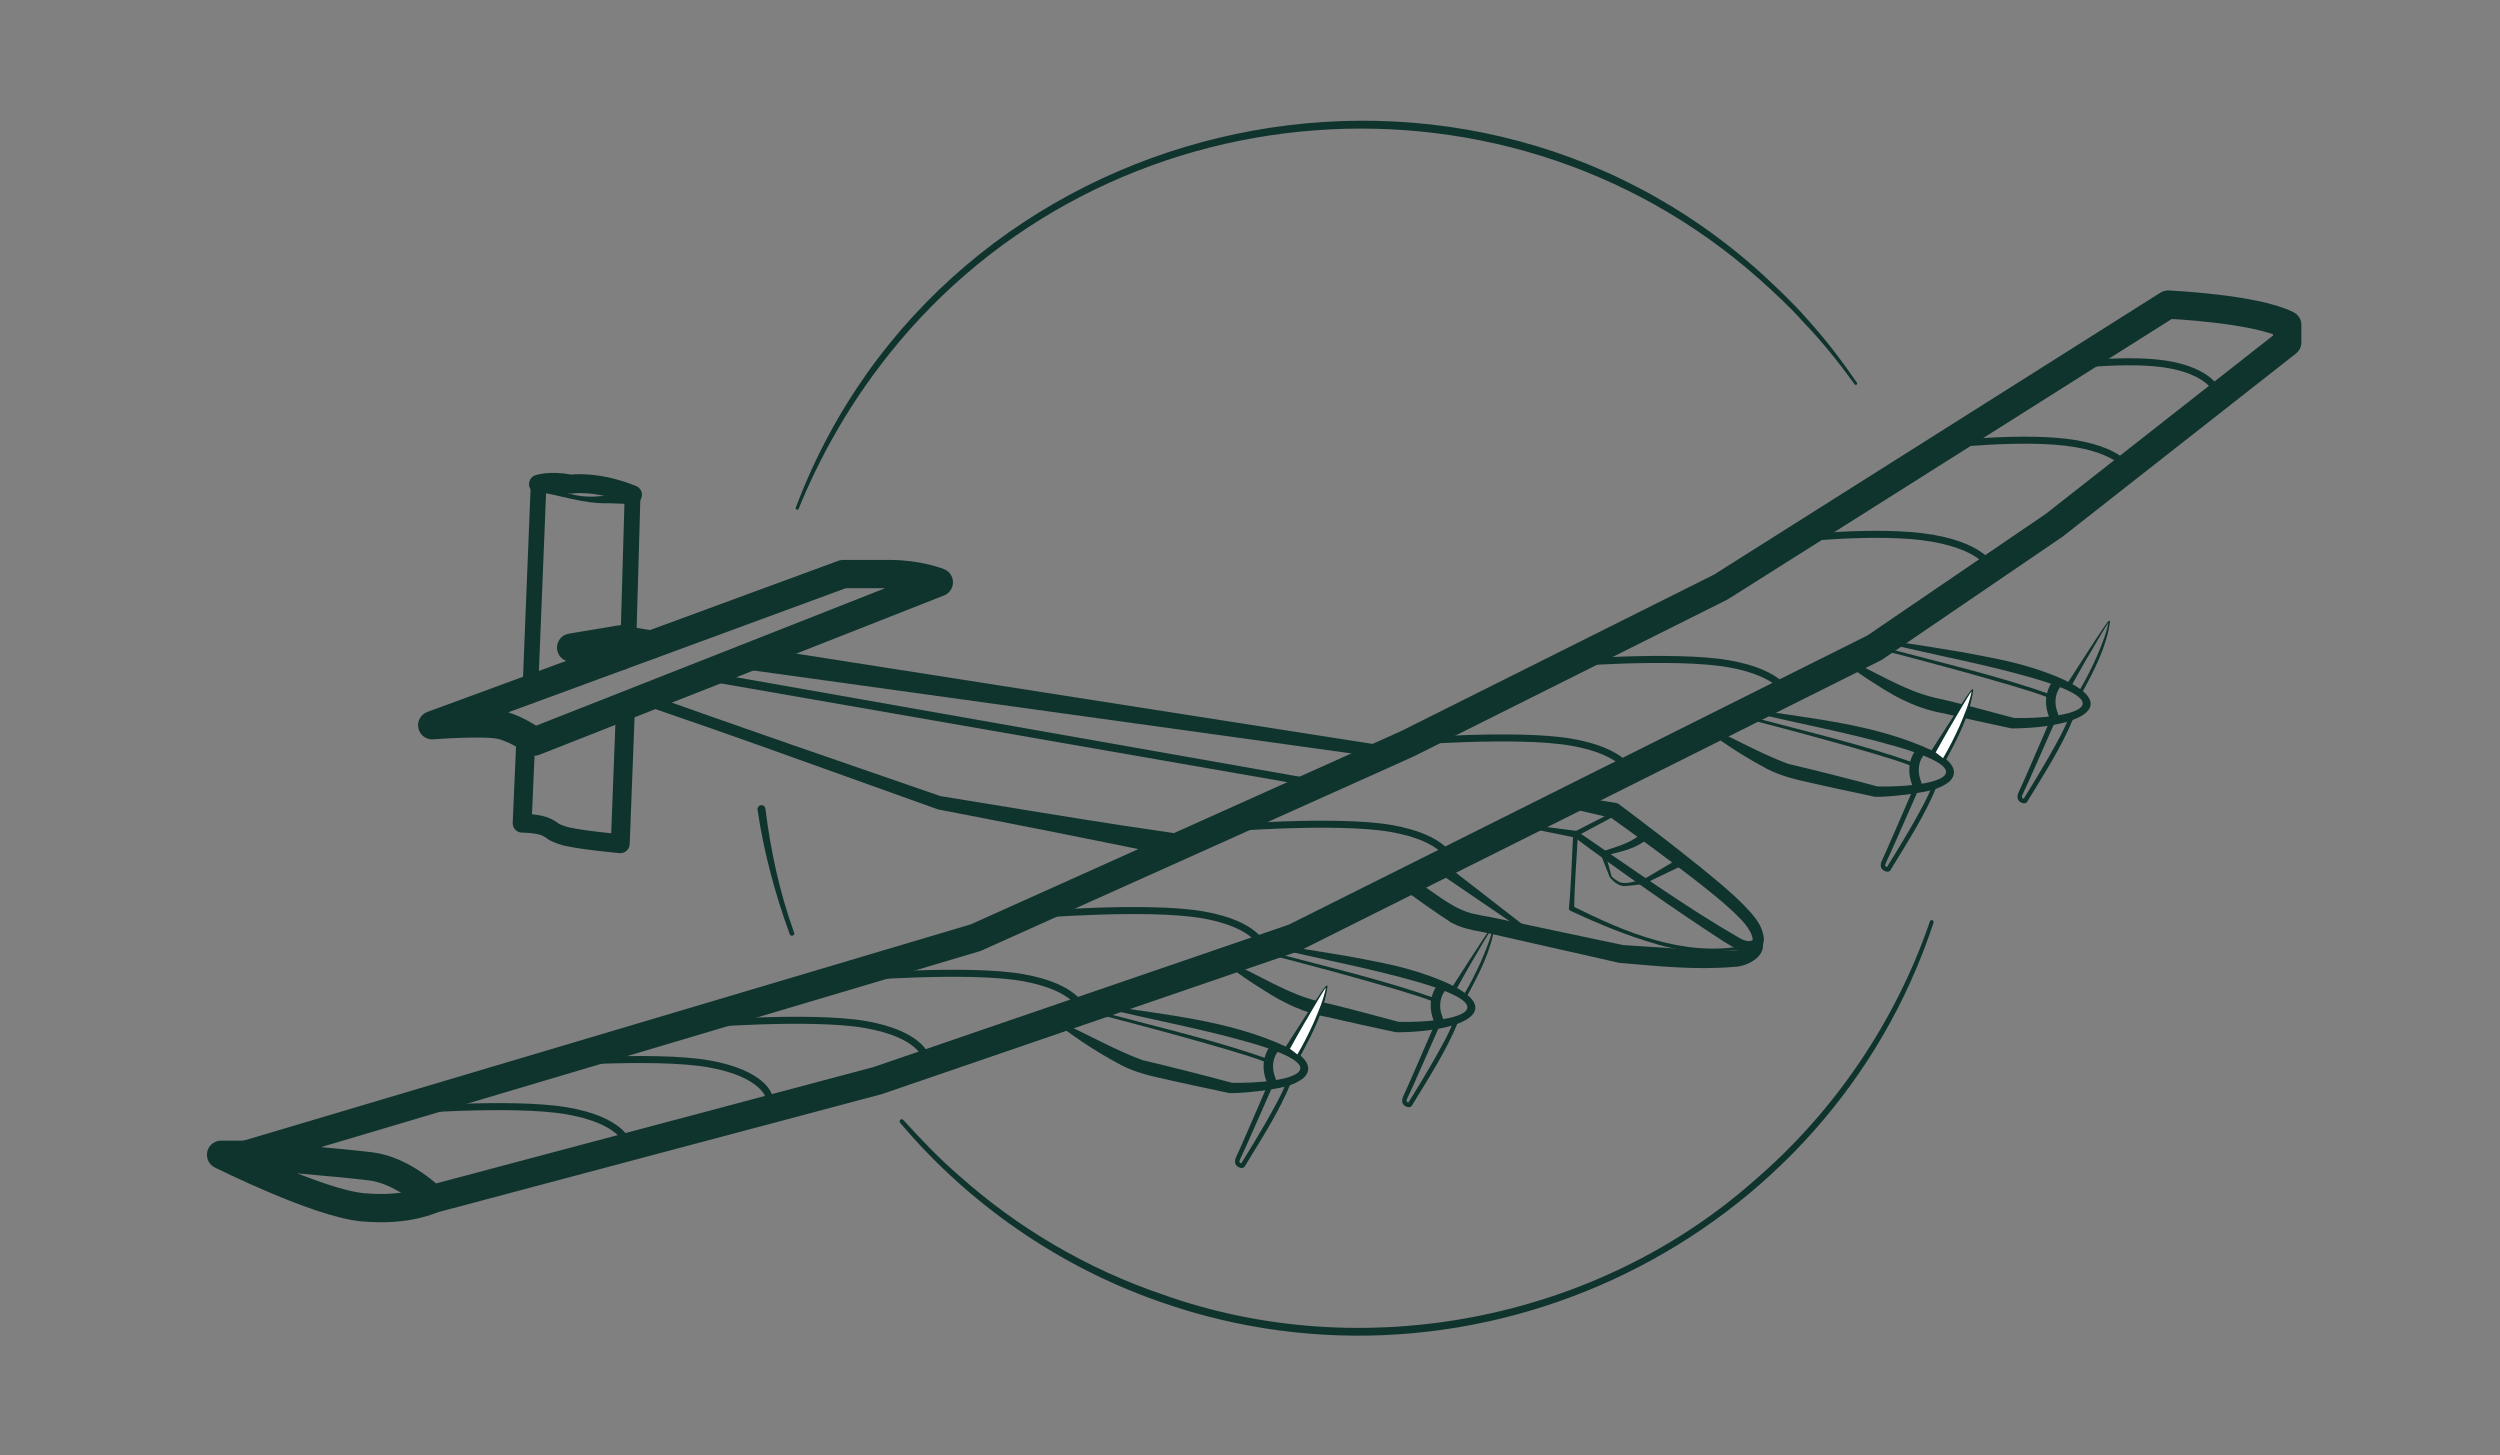
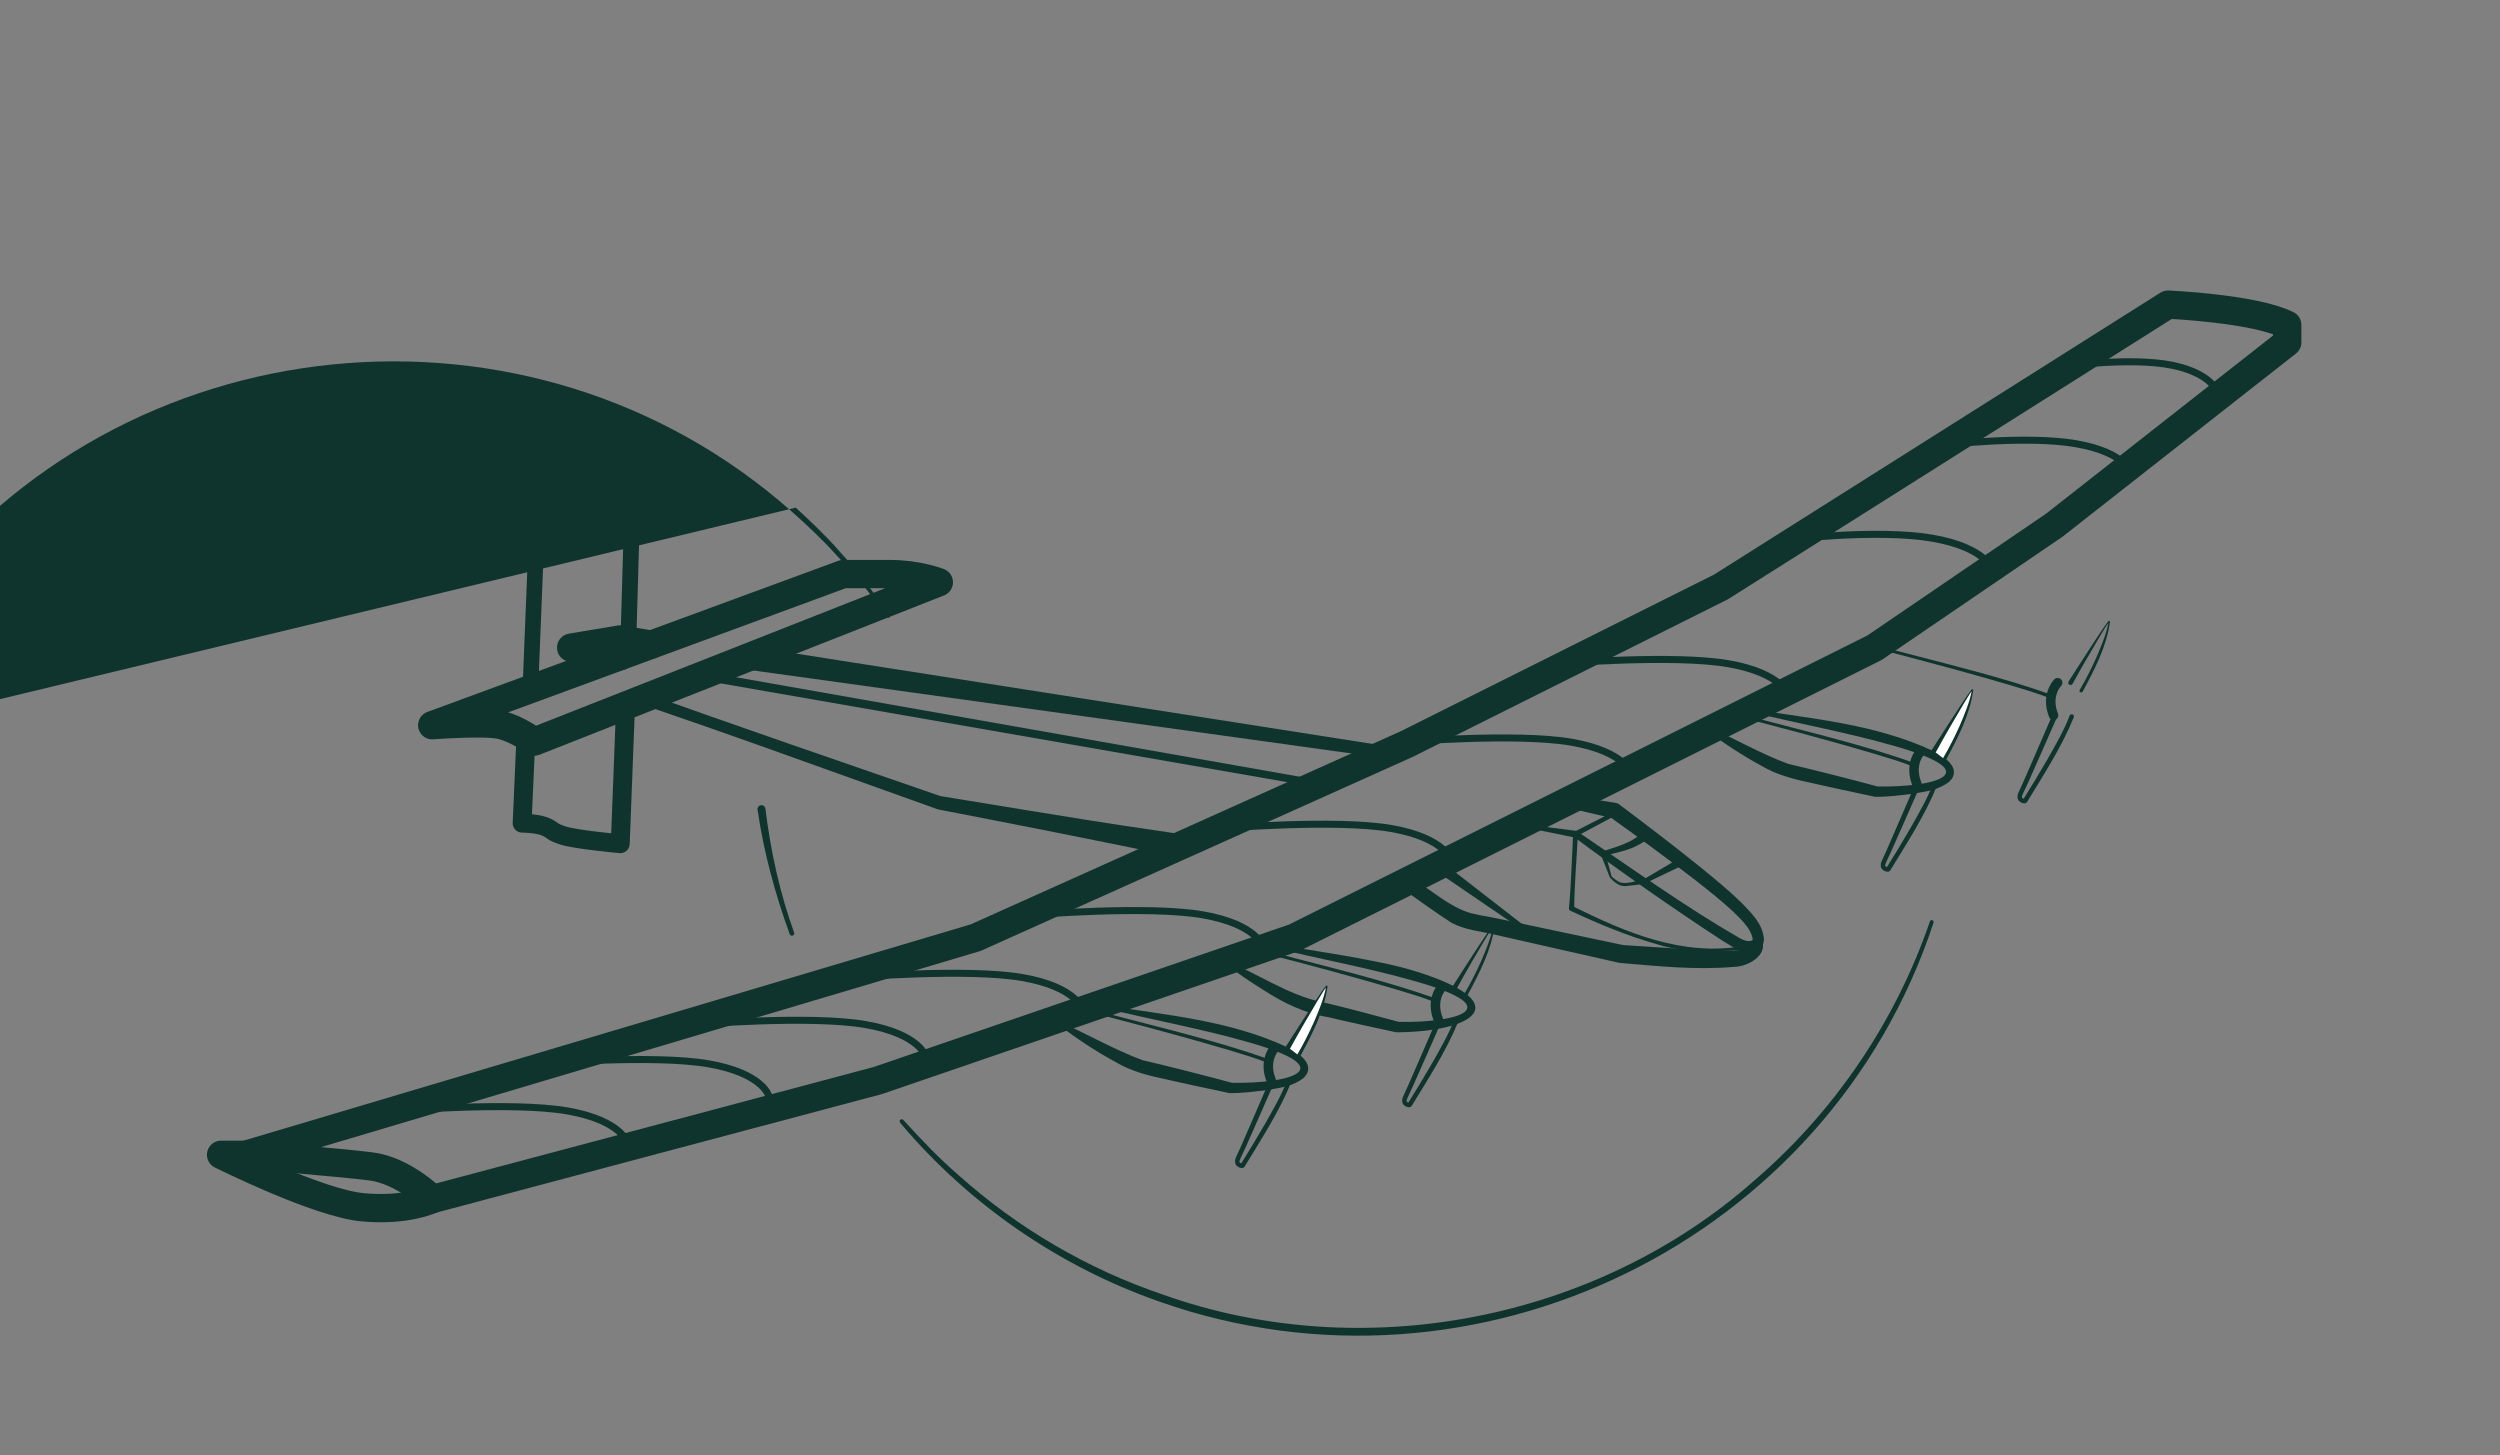
<svg xmlns="http://www.w3.org/2000/svg" viewBox="0 0 273.88 159.4" id="Calque_1">
  <rect x="0" y="0" width="273.88" height="159.4" fill="#808080" stroke="none" />
  <defs>
    <style>.cls-1{stroke-miterlimit:10;stroke-width:.77px;}.cls-1,.cls-2,.cls-3,.cls-4,.cls-5{fill:none;}.cls-1,.cls-3,.cls-4,.cls-5{stroke:#0f342d;}.cls-2,.cls-6,.cls-7{stroke-width:0px;}.cls-3{stroke-width:3.1px;}.cls-3,.cls-4,.cls-5{stroke-linecap:round;stroke-linejoin:round;}.cls-4{stroke-width:1.04px;}.cls-5{stroke-width:2.07px;}.cls-6{fill:#0f342d;}.cls-7{fill:#fff;}</style>
  </defs>
  <g id="Calque_1-2">
    <path d="M211.83,101.06c-11.47,34.92-50.13,53.73-84.74,41.56-11.04-3.84-20.98-10.71-28.48-19.62-.08-.1-.07-.25.02-.33.1-.08.25-.07.33.02,1.95,2.14,3.94,4.24,6.13,6.12,6.45,5.76,14.08,10.22,22.27,13,21.86,7.81,47.47,2.9,64.86-12.51,8.76-7.52,15.46-17.42,19.21-28.37.03-.11.16-.17.26-.12.11.03.17.15.13.26h0Z" class="cls-6" />
-     <path d="M87.18,55.61C103.39,12.54,159.14-.83,193.14,30.11c1.58,1.46,3.35,3.13,4.76,4.76,2.02,2.21,3.84,4.59,5.53,7.06.05.07.03.17-.04.21-.07.05-.16.03-.21-.04-1.74-2.41-3.61-4.73-5.67-6.87-1.41-1.59-3.18-3.23-4.78-4.66-28.62-25.4-73.49-20.89-96.48,9.71-3.57,4.74-6.52,9.95-8.75,15.45-.03.09-.14.13-.22.1-.09-.03-.13-.13-.1-.22h0Z" class="cls-6" />
+     <path d="M87.18,55.61c1.58,1.46,3.35,3.13,4.76,4.76,2.02,2.21,3.84,4.59,5.53,7.06.05.07.03.17-.04.21-.07.05-.16.03-.21-.04-1.74-2.41-3.61-4.73-5.67-6.87-1.41-1.59-3.18-3.23-4.78-4.66-28.62-25.4-73.49-20.89-96.48,9.71-3.57,4.74-6.52,9.95-8.75,15.45-.03.09-.14.13-.22.1-.09-.03-.13-.13-.1-.22h0Z" class="cls-6" />
    <path d="M86.52,102.36c-1.6-4.42-2.85-8.98-3.53-13.66-.03-.23.12-.45.37-.49.24-.03.46.13.49.37.57,4.62,1.56,9.2,3.15,13.6.12.3-.37.48-.47.17,0,0,0,0,0,0Z" class="cls-6" />
    <path d="M26.91,126.51l79.98-23.79,47.25-21.22,34.38-17.19,48.99-30.94s9.48.42,13.06,2.22v1.92l-25.51,20.02-19.69,13.42-63.56,31.77-45.66,15.66-48.79,12.98s-3.13-3.13-6.72-3.58c-3.59-.45-13.73-1.27-13.73-1.27h0Z" class="cls-3" />
    <path d="M26.91,126.51h-2.69s10.6,5.3,15.52,5.75c4.93.45,7.61-.9,7.61-.9" class="cls-3" />
    <path d="M121.08,110.98c6.06,1.61,12.18,3.02,18.09,5.12.25.09.1.5-.16.39-1.43-.57-2.95-1.02-4.44-1.47-4.5-1.33-9.04-2.54-13.57-3.72-.2-.05-.12-.37.08-.32h0Z" class="cls-6" />
    <path d="M139.7,114.74s-1.34,1.34-.45,3.58" class="cls-4" />
    <path d="M70.11,75.72c8.95,3.25,24.25,8.5,32.9,11.49,4.34.72,15.59,2.56,19.8,3.2l6.62.98c.71.11,1.19.76,1.08,1.46-.11.73-.82,1.22-1.54,1.07-7.28-1.57-18.83-3.82-26.22-5.25-5.5-1.95-19.47-7.01-24.81-8.86l-8.26-2.86c-.78-.28-.41-1.51.43-1.23h0Z" class="cls-6" />
    <path d="M58.54,81.24l44.31-17.45s-2.24-.9-5.37-.9h-5.1l-45.03,16.56s5.82-.45,7.61,0,3.58,1.79,3.58,1.79h0Z" class="cls-3" />
    <polyline points="71.34 70.62 67.93 70.05 62.57 70.95 67.94 71.88" class="cls-3" />
    <path d="M82.02,70.79l69.62,10.91c.82.13.7,1.42-.19,1.31l-69.81-9.68c-1.66-.26-1.33-2.79.37-2.55h0Z" class="cls-6" />
    <path d="M75.75,73.33l69.8,12.32c.22.04.37.25.33.47s-.25.37-.47.33l-69.82-12.17c-.6-.11-.49-1.06.17-.96h0Z" class="cls-6" />
    <path d="M167.48,90.35l5.18.67c.06,0,.11.03.15.07,5.88,3.98,11.66,8.16,17.8,11.7.39.22.98.43,1.36.22.02-.02.03-.03.04-.15-.19-1.14-1.29-2.16-2.15-3-1.35-1.26-2.85-2.43-4.34-3.6-3-2.31-6.06-4.56-9.15-6.76l.34.15-4.94-1.15c-.37-.08-.6-.45-.51-.82.08-.35.42-.57.77-.52l5,.8c.13.02.24.07.34.15,3.05,2.29,6.08,4.6,9.05,7,1.48,1.21,2.95,2.41,4.36,3.78,1.06,1.13,2.32,2.25,2.46,3.99.02,1.27-1.44,1.67-2.45,1.31-.75-.27-1.36-.7-2.02-1.09-5.37-3.48-11.63-7.9-16.26-11.35l-5.13-1.05c-.21-.03-.17-.37.06-.34h0v-.02Z" class="cls-6" />
    <path d="M192.86,102.67c1.12,1.86-1.32,3.23-2.86,3.25-4.25.37-8.41-.08-12.62-.44-.72-.16-13.42-3.04-13.6-3.08-1.63-.41-3.2-.48-4.75-1.3-1.82-1.17-3.45-2.36-5.16-3.58-.34-.24-.42-.72-.18-1.07s.72-.42,1.06-.18c2.12,1.26,4.04,3.1,6.38,3.77.68.17,1.51.32,2.21.44.47.09,1.81.37,2.3.48l12.16,2.57c3.35.21,8.25.6,12.06.6.87-.07,1.62-.07,2.22-.6.18-.16.3-.49.36-.79.03-.19.32-.24.42-.08h.02Z" class="cls-6" />
    <path d="M139.57,118.65c-.69,1.57-2.45,5.58-3.13,7.09l-.55,1.18c-.18.39-.14.51.22.54l-.21.12c.93-1.49,1.85-3,2.73-4.53.85-1.51,1.76-3.06,2.38-4.69.04-.12.18-.19.31-.15s.19.18.15.31c-1.34,3.3-3.3,6.28-5.14,9.32-.25.29-.86,0-.98-.32-.12-.35,0-.62.1-.83l.53-1.17,1.03-2.36,2.05-4.74c.14-.34.67-.11.52.22h0Z" class="cls-6" />
    <path d="M134.37,105.25c3.44,1.46,6.64,3.66,10.25,4.49,2.26.48,6.36,1.61,8.63,2.21,6.07.12,12.44-1.44,1.76-4.46-5.09-1.46-10.37-2.41-15.53-3.67-.09-.02-.14-.11-.12-.2.02-.08.1-.13.18-.12,2.65.34,5.28.77,7.92,1.22,2.62.49,5.28.94,7.86,1.76,10.89,3.47,6.08,6.57-2.36,6.61-1.64-.35-5.85-1.26-7.42-1.65-2.58-.42-4.98-1.58-7.15-3-1.46-.89-2.85-1.86-4.2-2.9-.15-.12,0-.38.17-.29h0Z" class="cls-6" />
    <path d="M139.39,104.33c6.06,1.61,12.18,3.02,18.09,5.12.25.09.1.5-.16.39-1.43-.57-2.95-1.02-4.44-1.47-4.5-1.33-9.04-2.54-13.57-3.72-.2-.05-.12-.37.08-.32h0Z" class="cls-6" />
    <path d="M158.01,108.08s-1.34,1.34-.45,3.58" class="cls-4" />
    <path d="M157.88,111.99c-.69,1.57-2.45,5.58-3.13,7.09l-.55,1.18c-.18.39-.14.51.22.54l-.21.12c.93-1.49,1.85-3,2.73-4.53.85-1.51,1.76-3.06,2.38-4.69.04-.12.18-.19.31-.15s.19.18.15.31c-1.34,3.3-3.3,6.28-5.14,9.32-.25.29-.86,0-.98-.32-.12-.35,0-.62.1-.83l.53-1.17,1.03-2.36,2.05-4.74c.14-.34.67-.11.52.22h0Z" class="cls-6" />
    <path d="M159.21,107.94c1.02-1.57,2.82-4.41,3.86-5.93.11-.14.34-.49.46-.62.04-.07.16-.12.22-.02-.36,2.72-1.7,5.28-3,7.69-.12.21-.46.02-.32-.19.68-1.15,1.28-2.35,1.83-3.57.52-1.22,1.06-2.5,1.31-3.77,0-.13.02-.05.07-.08-.31.34-.72,1.12-.98,1.51-1,1.68-2.09,3.55-3.02,5.25-.16.29-.62.02-.43-.26h0Z" class="cls-6" />
    <path d="M67.98,70.02l.45-15.66,1.01.87-2.75-.1c-2.81.09-5.31-.9-8.07-1.31l1.24-.73-.9,22.38c-.02.47-.42.84-.89.82s-.84-.42-.82-.89c.02-.14.88-22.37.9-22.49,0-.61.75-.97,1.24-.62.61.67,1.37,1.12,2.16,1.48,2.38,1.07,5.23.66,7.6-.22.52-.1,1.02.34,1.01.87l-.45,15.66c-.05,1.12-1.73,1.09-1.71-.05h0s0-.02,0-.02Z" class="cls-6" />
    <path d="M57.62,80.63l-.42,9.55s1.79,0,2.69.45.45.45,1.79.9,6.27.9,6.27.9l.58-15.12" class="cls-5" />
    <path d="M58.99,53.04s1.34-.45,3.58,0c0,0,2.69-.45,6.72,1.16" class="cls-5" />
    <path d="M176.77,89.45l-4.04,2.16.13-.22c-.11,2.41-.4,5.78-.4,8.16l-.16-.27c5.83,2.9,12.07,5.54,18.7,4.35.19-.03.44-.09.54-.12.12-.07.28-.04.33.09.1.41-.62.37-.82.42-3.17.28-6.44.39-9.51-.57-3.29-.93-6.43-2.24-9.53-3.69-.09-.05-.14-.15-.13-.25.14-1.36.19-2.72.27-4.08l.19-4.09c0-.09.06-.17.13-.22l4.08-2.08c.24-.12.43.24.19.37,0,0,.02,0,.02,0Z" class="cls-6" />
    <path d="M158.25,94.64l9.63,7.47c.21.16-.03.49-.25.34l-10.06-6.86c-.64-.44.06-1.42.68-.94h0Z" class="cls-6" />
    <path d="M180.21,92.11c-1.35,1.01-2.96,1.25-4.54,1.66l.18-.33.72,2.62-.02-.04c.23.21.49.41.76.56.72.43,2.13-.17,2.66-.19l4.04-2.39c.21-.12.47-.05.59.15.12.22.04.5-.18.61l-4.23,2.03c-.66.14-1.33.21-2.01.27-.72.12-1.36-.42-1.81-.92l-1-2.53c-.05-.12,0-.27.14-.32,1.37-.47,3-.87,4.11-1.81.41-.42,1.03.23.59.62h0Z" class="cls-6" />
    <path d="M43.4,121.7s12.71-1.05,18.74,0c6.03,1.05,6.62,3.55,6.62,3.55" class="cls-1" />
    <path d="M58.87,116.54s12.71-1.05,18.74,0c6.03,1.05,6.62,3.55,6.62,3.55" class="cls-1" />
    <path d="M76.07,112.24s12.71-1.05,18.74,0c6.03,1.05,6.62,3.55,6.62,3.55" class="cls-1" />
    <path d="M93.25,107.09s12.71-1.05,18.74,0c6.03,1.05,6.62,3.55,6.62,3.55" class="cls-1" />
    <path d="M113.02,100.22s12.71-1.05,18.74,0c6.03,1.05,6.62,3.55,6.62,3.55" class="cls-1" />
    <path d="M133.65,90.76s12.71-1.05,18.74,0c6.03,1.05,6.62,3.55,6.62,3.55" class="cls-1" />
    <path d="M153.41,81.31s12.71-1.05,18.74,0,6.62,3.55,6.62,3.55" class="cls-1" />
    <path d="M170.6,72.71s12.71-1.05,18.74,0,6.62,3.55,6.62,3.55" class="cls-1" />
    <path d="M195.38,59.15s10.28-1.24,16.31-.19c6.03,1.05,6.62,3.55,6.62,3.55" class="cls-1" />
    <path d="M212.57,48.78s9.35-1.13,14.86-.17c5.5.96,6.03,3.24,6.03,3.24" class="cls-1" />
    <path d="M225.46,40.19s7.9-1.13,12.53-.17,5.08,3.24,5.08,3.24" class="cls-1" />
    <path d="M116.06,111.91c3.01,1.36,6.04,3.1,9.09,4.23,2.46.57,7.37,1.81,9.8,2.48,6.08.12,12.44-1.44,1.76-4.46-5.09-1.46-10.37-2.41-15.53-3.67-.19-.04-.14-.35.06-.32,6.6,1.03,13.42,1.63,19.57,4.46,1.2.55,3.5,1.92,2.04,3.43-1.2.97-2.59,1.1-3.99,1.35-1.39.18-2.79.36-4.19.34-1.64-.35-5.84-1.24-7.42-1.62-1.65-.34-3.49-.86-4.94-1.73-2.26-1.22-4.39-2.63-6.42-4.19-.15-.12,0-.38.17-.29h0Z" class="cls-6" />
    <path d="M141.11,114.73s3.71-6.21,4.16-6.66-.86,3.98-3,7.56" class="cls-7" />
    <path d="M140.9,114.6c1.02-1.57,2.82-4.41,3.86-5.93.11-.14.34-.49.46-.62.04-.07.16-.12.22-.02-.36,2.72-1.7,5.28-3,7.69-.12.21-.46.02-.32-.19.68-1.15,1.28-2.35,1.83-3.57.52-1.22,1.06-2.5,1.31-3.77,0-.13.02-.05.07-.08-.31.34-.72,1.12-.98,1.51-1,1.68-2.09,3.55-3.02,5.25-.16.29-.62.02-.43-.26h0Z" class="cls-6" />
    <path d="M191.82,78.53c6.06,1.61,12.18,3.02,18.09,5.12.25.09.1.5-.16.39-1.43-.57-2.95-1.02-4.44-1.47-4.5-1.33-9.04-2.54-13.57-3.72-.2-.05-.12-.37.08-.32h0Z" class="cls-6" />
    <path d="M210.44,82.28s-1.34,1.34-.45,3.58" class="cls-4" />
    <path d="M210.31,86.19c-.69,1.57-2.45,5.58-3.13,7.09l-.55,1.18c-.18.39-.14.51.22.54l-.21.12c.93-1.49,1.85-3,2.73-4.53.85-1.51,1.76-3.06,2.38-4.69.04-.12.18-.19.31-.15s.19.18.15.31c-1.34,3.3-3.3,6.28-5.14,9.32-.25.29-.86,0-.98-.32-.12-.35,0-.62.1-.83l.53-1.17,1.03-2.36,2.05-4.74c.14-.34.67-.11.52.22h0Z" class="cls-6" />
-     <path d="M201.78,71.96c3.44,1.46,6.64,3.66,10.25,4.49,2.26.48,6.36,1.61,8.63,2.21,6.07.12,12.44-1.44,1.76-4.46-5.09-1.46-10.37-2.41-15.53-3.67-.09-.02-.14-.11-.12-.2.02-.08.1-.13.18-.12,2.65.34,5.28.77,7.92,1.22,2.62.49,5.28.94,7.86,1.76,10.89,3.47,6.08,6.57-2.36,6.61-1.64-.35-5.85-1.26-7.42-1.65-2.58-.42-4.98-1.58-7.15-3-1.46-.89-2.85-1.86-4.2-2.9-.15-.12,0-.38.17-.29h0Z" class="cls-6" />
    <path d="M206.8,71.04c6.06,1.61,12.18,3.02,18.09,5.12.25.09.1.5-.16.39-1.43-.57-2.95-1.02-4.44-1.47-4.5-1.33-9.04-2.54-13.57-3.72-.2-.05-.12-.37.08-.32h0Z" class="cls-6" />
    <path d="M225.42,74.79s-1.34,1.34-.45,3.58" class="cls-4" />
    <path d="M225.29,78.7c-.69,1.57-2.45,5.58-3.13,7.09l-.55,1.18c-.18.39-.14.51.22.54l-.21.12c.93-1.49,1.85-3,2.73-4.53.85-1.51,1.76-3.06,2.38-4.69.04-.12.18-.19.31-.15s.19.18.15.31c-1.34,3.3-3.3,6.28-5.14,9.32-.25.29-.86,0-.98-.32-.12-.35,0-.62.1-.83l.53-1.17,1.03-2.36,2.05-4.74c.14-.34.67-.11.52.22h0Z" class="cls-6" />
    <path d="M226.62,74.65c1.02-1.57,2.82-4.41,3.86-5.93.11-.14.34-.49.46-.62.04-.07.16-.12.22-.02-.36,2.72-1.7,5.28-3,7.69-.12.21-.46.02-.32-.19.68-1.15,1.28-2.35,1.83-3.57.52-1.22,1.06-2.5,1.31-3.77,0-.13.02-.05.07-.08-.31.34-.72,1.12-.98,1.51-1,1.68-2.09,3.55-3.02,5.25-.16.29-.62.02-.43-.26h0Z" class="cls-6" />
    <path d="M186.8,79.45c3.01,1.36,6.04,3.1,9.09,4.23,2.46.57,7.37,1.81,9.8,2.48,6.08.12,12.44-1.44,1.76-4.46-5.09-1.46-10.37-2.41-15.53-3.67-.19-.04-.14-.35.06-.32,6.6,1.03,13.42,1.63,19.57,4.46,1.2.55,3.5,1.92,2.04,3.43-1.2.97-2.59,1.1-3.99,1.35-1.39.18-2.79.36-4.19.34-1.64-.35-5.84-1.24-7.42-1.62-1.65-.34-3.49-.86-4.94-1.73-2.26-1.22-4.39-2.63-6.42-4.19-.15-.12,0-.38.17-.29h0Z" class="cls-6" />
    <path d="M211.85,82.27s3.71-6.21,4.16-6.66-.86,3.98-3,7.56" class="cls-7" />
    <path d="M211.64,82.14c1.02-1.57,2.82-4.41,3.86-5.93.11-.14.34-.49.46-.62.04-.07.16-.12.22-.02-.36,2.72-1.7,5.28-3,7.69-.12.21-.46.02-.32-.19.68-1.15,1.28-2.35,1.83-3.57.52-1.22,1.06-2.5,1.31-3.77,0-.13.02-.05.07-.08-.31.34-.72,1.12-.98,1.51-1,1.68-2.09,3.55-3.02,5.25-.16.29-.62.02-.43-.26h0Z" class="cls-6" />
  </g>
  <rect height="159.4" width="273.88" class="cls-2" />
</svg>